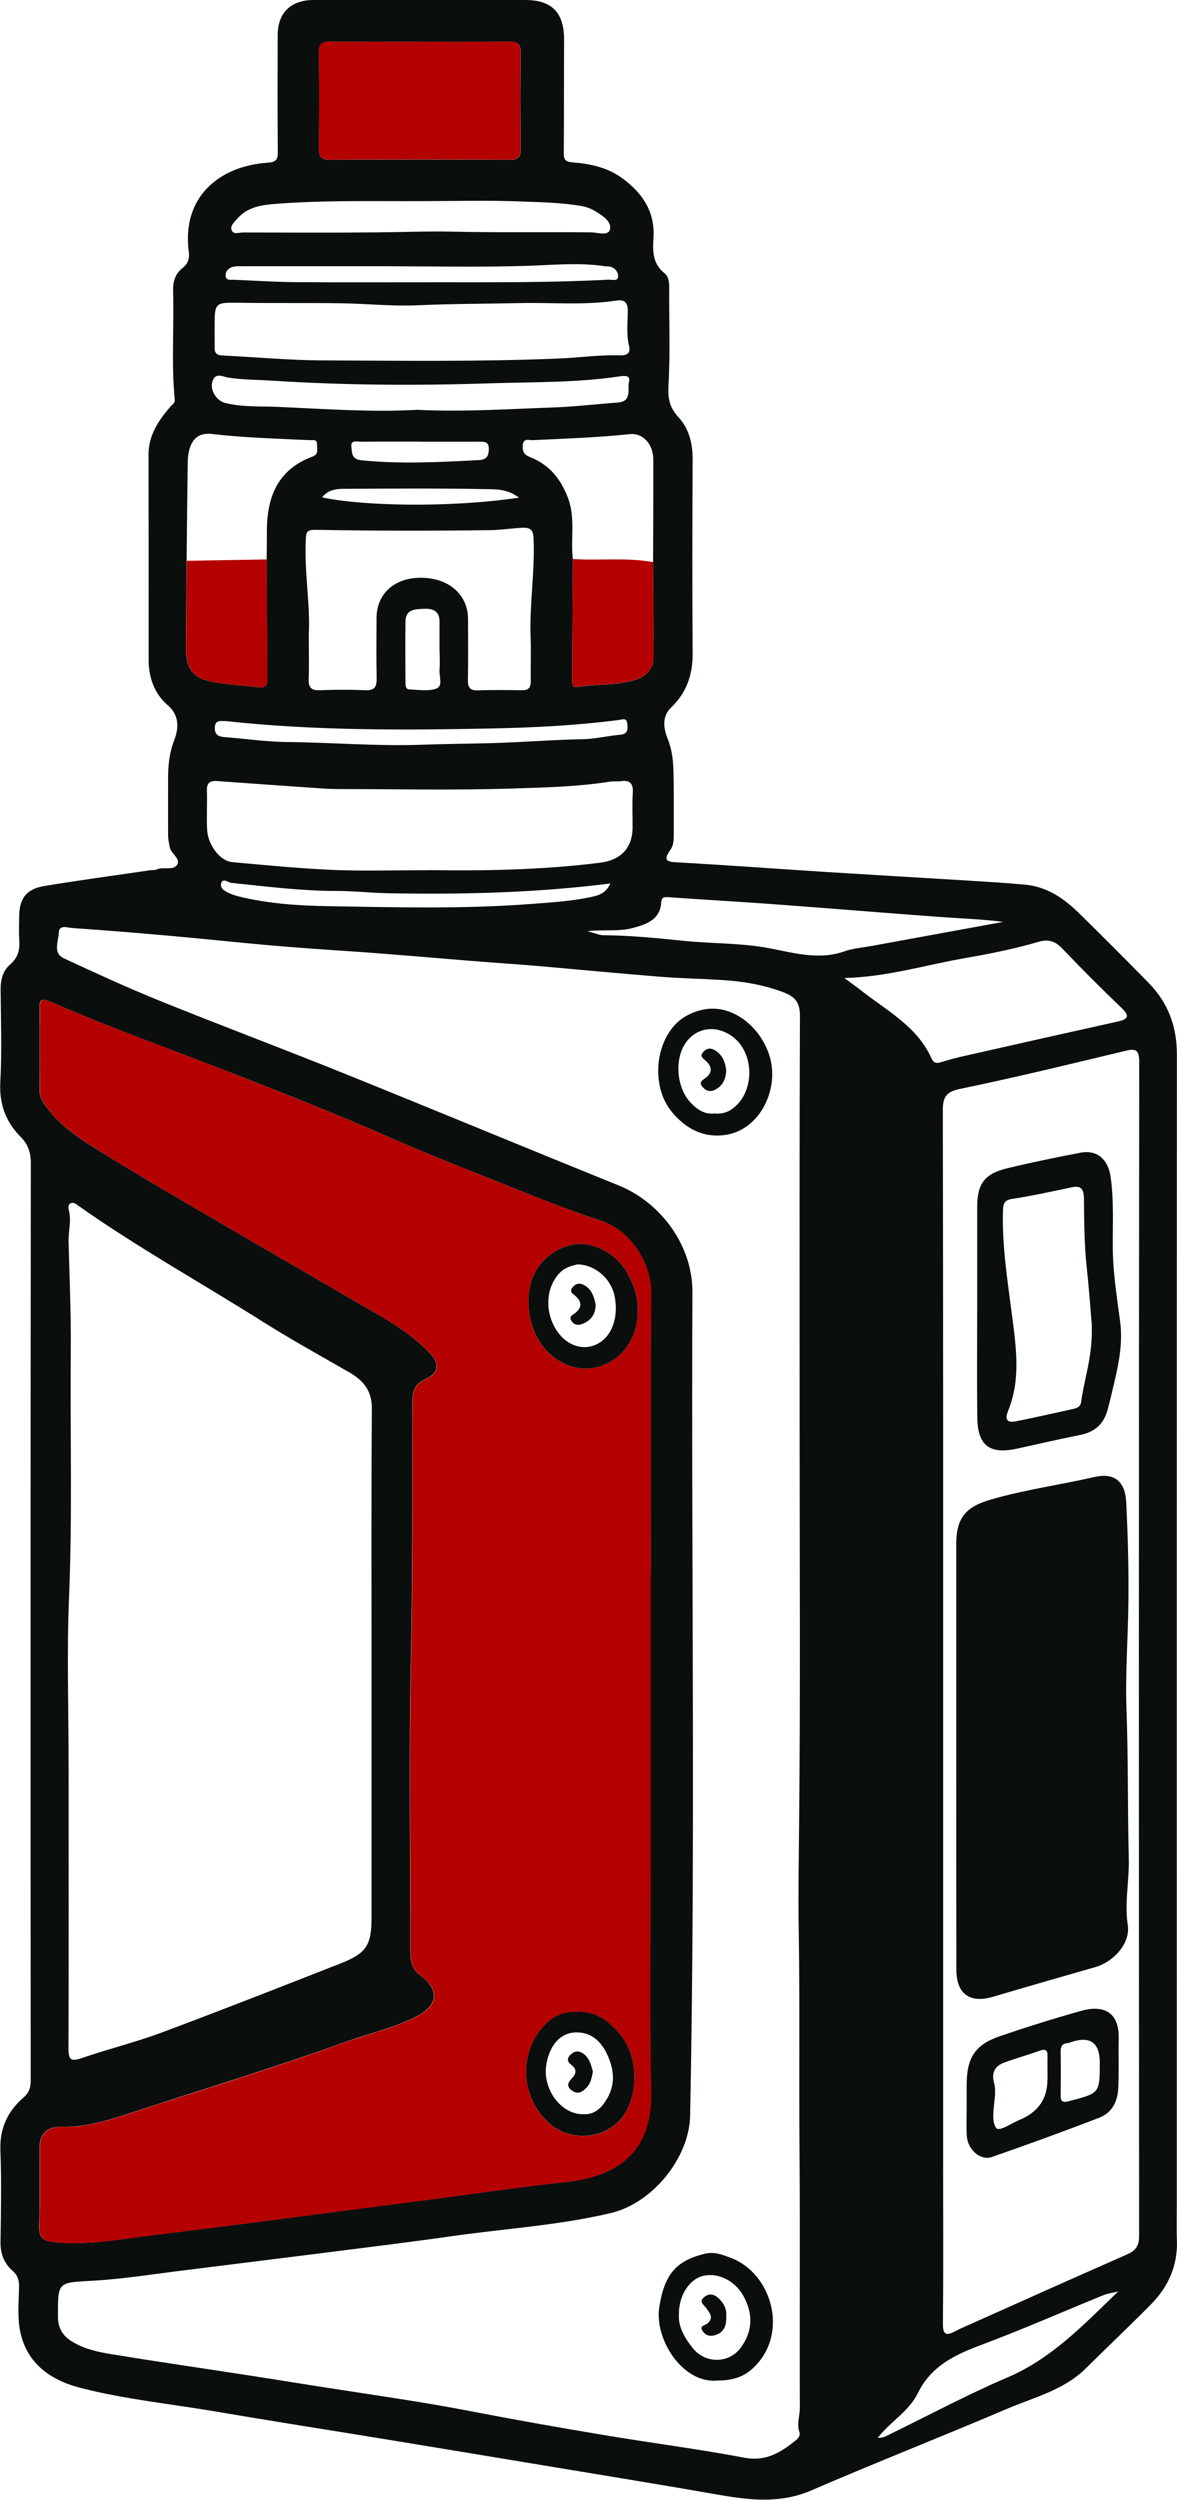
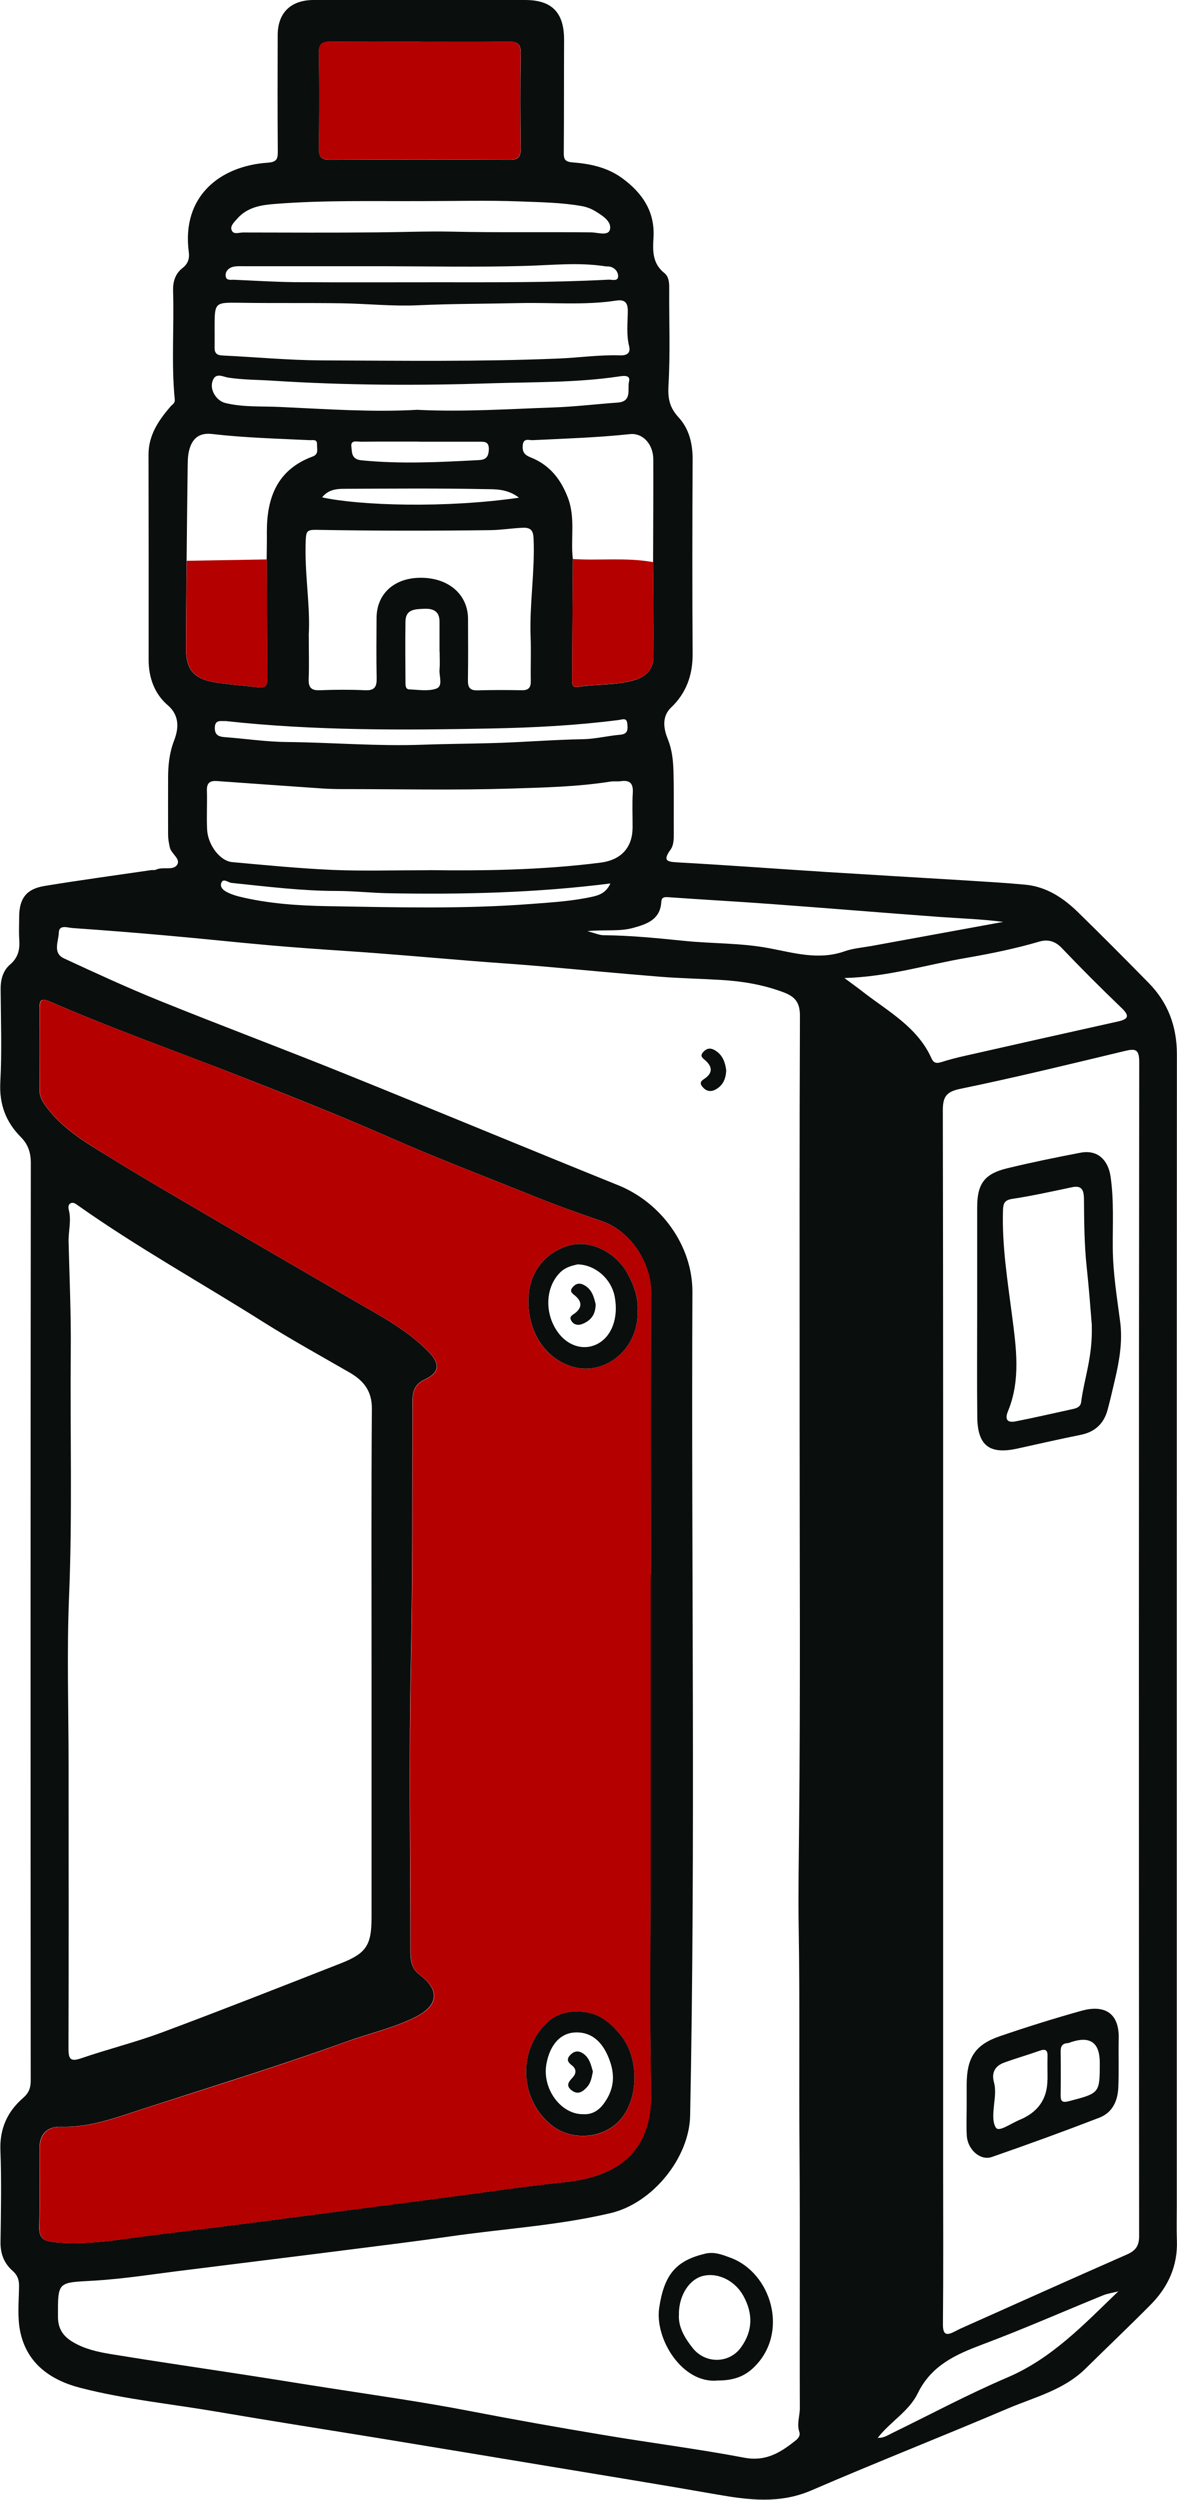
<svg xmlns="http://www.w3.org/2000/svg" viewBox="0 0 11.309 24" height="24" width="11.309" data-name="Layer_1" id="a">
  <path style="fill: #0a0f0e;" d="M4.042 0c.334,0,.669-0,1.003,0,.259 0.0.376.121.375.385-.002.359-0.0.719-.003,1.078-.001.064.009.09.084.096.17.013.336.048.479.153.192.141.314.319.299.569-.008.126-.011.249.105.341.043.034.047.094.046.15-.002.309.011.619-.007.928-.007.126.01.212.097.307.1.108.136.251.135.403-.003.623-.004,1.246-0,1.869.001.203-.061.375-.207.514-.097.092-.066.218-.032.302.056.139.055.275.057.416.002.163-0.0.326.001.489 0.0.055 0.0.115-.031.157-.08.111-.031.117.075.123.475.026.949.062,1.424.092.446.028.892.054,1.338.081.191.012.383.023.574.041.204.02.366.129.508.268.227.222.451.447.674.674.187.19.272.418.272.687-.002,3.687-.001,7.374-.001,11.061,0,.109-.003.217.001.326.009.244-.084.447-.251.616-.206.208-.418.409-.627.615-.209.206-.49.274-.747.383-.627.267-1.262.516-1.887.786-.306.132-.607.092-.916.038-.528-.093-1.057-.178-1.585-.266-.541-.09-1.081-.179-1.622-.268-.533-.087-1.067-.17-1.599-.261-.434-.074-.873-.117-1.3-.227-.285-.073-.514-.231-.579-.537-.03-.14-.014-.291-.012-.437.001-.063-.014-.108-.063-.151-.082-.072-.117-.165-.115-.277.004-.293.01-.586-.001-.878-.008-.209.066-.372.219-.505.051-.044.072-.091.072-.161-.002-2.939-.002-5.877.001-8.816 0-.1-.028-.179-.095-.246-.146-.147-.209-.316-.198-.529.016-.296.005-.593.003-.89-.001-.093.022-.179.089-.237.08-.068.097-.146.09-.242-.005-.071-.001-.142-.001-.213-0-.18.067-.272.244-.301.34-.056.682-.102,1.023-.152.016-.002.035.002.05-.005.065-.031.161.012.2-.045.039-.058-.056-.105-.07-.17-.009-.041-.016-.081-.016-.122-0-.18-.001-.36-0-.539 0-.124.011-.241.058-.364.038-.099.062-.232-.061-.338-.126-.108-.184-.263-.184-.435.001-.656 0-1.313-.001-1.969-.001-.189.096-.33.211-.464.017-.02.045-.03.041-.069-.034-.346-.005-.692-.016-1.038-.003-.09.02-.168.09-.222.054-.042.069-.092.061-.153-.071-.535.298-.828.759-.859.088-.006.097-.038.096-.111-.003-.368-.002-.736-.001-1.104C2.665.126,2.791 0,3.014 0c.343-0.0.686-0,1.028-0ZM10.743,22c-.048.012-.099.019-.144.037-.386.157-.767.325-1.157.471-.258.097-.492.2-.624.47-.084.173-.266.274-.383.426-.002.004-.003.008-.005.012.002-.004.004-.007.006-.011.053.004.095-.025.14-.047.367-.179.728-.372,1.103-.532.431-.184.739-.513,1.065-.826.002-.004.003-.007.005-.011-.002.003-.004.007-.006.01ZM6.275,5.397c.001-.329.003-.659.002-.988-.001-.144-.1-.254-.224-.241-.311.033-.623.043-.935.058-.034.002-.088-.024-.095.047-.006.062.013.094.075.118.179.071.288.204.358.386.075.196.025.394.048.59-.002.383-.005.766-.007,1.15-0.0.036-.006.087.052.078.184-.029.374-.013.555-.068.106-.033.174-.107.175-.217.003-.304-.002-.608-.004-.912ZM1.793,5.384c-.002.279-.005.559-.006.838-.001.206.075.297.28.329.139.022.28.032.42.048.059.007.083-.018.082-.078-.003-.383-.005-.767-.007-1.15.001-.088.003-.175.002-.263-.001-.332.101-.6.44-.725.062-.023.04-.074.042-.116.002-.055-.042-.039-.072-.041-.312-.015-.625-.023-.935-.059-.125-.015-.196.042-.224.167-.012.052-.011.108-.012.162-.004.296-.007.592-.01.888ZM6.252,15.117h.001c0-.903-.004-1.806.002-2.708.002-.28-.192-.591-.476-.686-.245-.082-.487-.172-.726-.269-.433-.174-.869-.34-1.296-.528-.492-.216-.992-.414-1.492-.609-.594-.232-1.195-.444-1.78-.699-.086-.037-.107-.024-.105.068.004.259.002.518 0.0.777-0.0.052.016.093.046.137.154.225.382.359.605.496.347.215.701.419,1.053.625.428.251.858.498,1.286.748.262.153.535.29.75.512.109.112.104.196-.036.262-.101.048-.12.112-.121.215-.003.824.003,1.648-.015,2.473-.02.932-.005,1.864-.005,2.796 0.0.088.008.173.09.234.194.144.18.292-.039.403-.213.108-.447.158-.67.239-.639.23-1.289.43-1.935.639-.26.084-.519.185-.801.177-.134-.004-.208.069-.208.203-.001.251.005.502-.003.752-.004.121.048.144.154.154.213.019.422.001.632-.028.354-.049.708-.09,1.062-.135.3-.038.601-.078.901-.117.358-.047.716-.094,1.074-.14.412-.054.822-.115,1.235-.159.492-.052.833-.284.82-.864-.016-.753-.005-1.507-.005-2.261-0-.903-0-1.806-0-2.708ZM7.683,13.684c0-.138,0-.276,0-.414 0-1.171-.002-2.341.003-3.512.001-.125-.039-.186-.155-.23-.198-.075-.401-.108-.609-.12-.195-.012-.391-.015-.586-.031-.364-.029-.728-.064-1.093-.096-.244-.022-.489-.037-.734-.057-.398-.032-.795-.068-1.193-.094-.241-.016-.481-.033-.721-.054-.331-.029-.661-.065-.992-.094-.302-.027-.605-.051-.907-.072-.047-.003-.129-.036-.131.045-.002.083-.062.195.051.247.302.14.606.28.915.405.591.239,1.188.462,1.78.701.878.354,1.751.717,2.628,1.071.415.167.716.582.714,1.026-.012,2.636.031,5.272-.022,7.908-.008.402-.358.839-.764.935-.51.12-1.035.15-1.552.225-.304.044-.609.081-.914.12-.284.036-.569.072-.853.107-.251.031-.502.063-.753.094-.301.036-.601.086-.903.103-.338.019-.336.006-.335.346 0.0.115.05.188.144.243.114.068.241.095.367.116.434.071.869.134,1.304.201.267.041.533.085.8.126.451.07.903.134,1.352.221.424.082.849.157,1.275.228.45.076.904.133,1.352.218.21.04.352-.052.497-.168.024-.019.043-.048.033-.077-.028-.079.005-.156.004-.234-.003-.824.003-1.647-.003-2.471-.006-.714.004-1.428-.008-2.142-.005-.325.001-.655.004-.982.013-1.279.005-2.559.005-3.838ZM3.569,15.982h.001c0-.819-.003-1.638.003-2.457.001-.172-.08-.27-.215-.348-.278-.16-.559-.315-.831-.486-.592-.374-1.205-.713-1.777-1.117-.02-.014-.042-.033-.068-.023-.029.012-.026.044-.021.065.027.104-.005.206-.002.309.009.346.024.691.021,1.037-.007.785.016,1.569-.016,2.355-.023.542-.005,1.086-.005,1.63 0.0.907.002,1.814-.001,2.72-0.0.102.018.13.123.094.256-.088.52-.153.773-.247.577-.215,1.151-.441,1.725-.666.241-.095.29-.174.291-.434 0-.811 0-1.621 0-2.432ZM9.062,16.457c0,1.45,0,2.901,0,4.351,0,.502.003,1.003-.002,1.505-.001.104.033.113.112.072.019-.01.037-.019.056-.028.533-.238,1.065-.477,1.6-.712.083-.037.117-.081.117-.176-.003-3.757-.003-7.515.001-11.272 0-.125-.036-.131-.141-.106-.525.126-1.05.254-1.579.363-.14.029-.167.081-.167.211.004,1.931.003,3.862.003,5.793ZM4.118,8.354c.507.007,1.081.001,1.653-.072.191-.024.305-.14.307-.333.001-.113-.005-.226.002-.338.005-.089-.027-.123-.114-.111-.033.005-.067-.001-.1.004-.317.05-.638.057-.956.067-.542.017-1.085.005-1.628.005-.063-0-.125-.002-.188-.006-.336-.023-.671-.047-1.007-.071-.067-.005-.101.015-.099.089.004.125-.004.251.002.376.007.147.123.302.24.313.323.029.645.061.969.075.283.012.568.003.92.003ZM2.967,6.104c0,.162.004.287-.001.413-.003.08.021.113.105.11.146-.006.293-.007.438 0.0.093.004.112-.036.11-.118-.004-.192-.002-.384-.001-.576.001-.232.17-.386.425-.386.266-0.0.452.159.454.393.001.196.002.393-.001.589-.001.067.016.101.091.099.142-.004.284-.004.426-.001.066.001.088-.026.087-.089-.003-.142.004-.284-.002-.426-.011-.313.042-.624.029-.937-.003-.081-.025-.112-.108-.108-.104.005-.208.022-.31.023-.555.007-1.111.007-1.667-.003-.091-.002-.1.015-.104.093-.015.322.047.64.028.925ZM4.045.401c-.288,0-.576.002-.864-.001-.083-.001-.119.018-.117.11.005.305.004.61 0.0.914-.001.079.019.11.105.11.576-.003,1.152-.003,1.729-0.0.085 0.0.106-.03.105-.11-.004-.305-.005-.61 0-.914.002-.093-.035-.111-.118-.11-.28.004-.559.001-.839.002ZM2.062,3.15c0,.063.001.125-0.0.188-.001.054.024.073.075.075.316.015.631.045.947.047.762.003,1.525.014,2.287-.018.196-.008.39-.037.587-.03.059.002.104-.018.087-.087-.028-.112-.014-.225-.013-.337.001-.086-.032-.114-.111-.102-.307.047-.617.017-.925.024-.327.007-.655.006-.982.021-.242.011-.485-.015-.728-.019-.326-.005-.652-0-.978-.005-.246-.003-.246-.007-.246.243ZM8.112,9.389c.074.055.13.095.185.138.242.187.521.337.654.636.019.042.047.049.091.035.075-.024.152-.044.229-.061.49-.111.98-.221,1.471-.33.1-.022.114-.054.034-.13-.196-.188-.388-.38-.575-.576-.064-.067-.135-.084-.214-.061-.232.068-.468.116-.705.157-.38.065-.751.182-1.17.193ZM5.641,8.939c.076.02.118.04.16.04.258.002.515.028.772.054.273.028.548.019.819.071.238.045.475.116.721.03.081-.029.171-.036.256-.051.423-.077.847-.155,1.27-.232-.207-.027-.412-.033-.617-.048-.531-.039-1.061-.083-1.591-.122-.336-.025-.672-.043-1.008-.067-.04-.003-.066-.001-.069.045-.01.168-.134.212-.268.249-.135.038-.274.015-.445.032ZM4.056,1.931c-.467.002-.934-.01-1.401.026-.137.01-.275.028-.375.142-.028.032-.068.068-.056.106.015.052.072.027.11.027.428.001.857.003,1.285-.001.242-.002.484-.012.725-.007.446.01.893.002,1.339.007.062.001.163.038.178-.029.017-.076-.072-.132-.141-.174-.039-.024-.081-.04-.128-.049-.197-.035-.398-.037-.596-.045-.313-.012-.626-.003-.939-.003ZM4.016,3.935c.439.021.868-.008,1.297-.023.208-.007.414-.032.622-.047.142-.01.091-.132.109-.203.017-.067-.061-.053-.101-.047-.405.06-.814.052-1.221.065-.701.023-1.403.02-2.103-.025-.141-.009-.283-.008-.423-.029-.055-.008-.127-.056-.155.037-.026.084.04.185.123.206.172.042.349.03.522.038.446.02.892.053,1.33.027ZM2.169,6.923c-.045.003-.104-.018-.105.065-.001.066.035.085.094.089.199.015.398.045.597.047.434.004.867.042,1.301.026.216-.008.433-.009.65-.015.299-.007.597-.033.895-.038.12-.002.239-.033.359-.043.078-.007.072-.057.067-.107-.006-.06-.046-.039-.084-.034-.405.052-.813.073-1.22.081-.851.017-1.702.022-2.553-.071ZM3.691,2.556c-.451,0-.902-0-1.354 0-.033 0-.068-.002-.099.006-.038.01-.07.038-.07.079 0.0.059.051.043.085.045.196.009.391.021.587.023.451.003.902.001,1.354.001.551 0,1.102.004,1.652-.025.033-.002.091.02.093-.031.002-.041-.03-.086-.084-.095-.012-.002-.025 0-.037-.002-.257-.04-.514-.011-.772-.004-.451.013-.902.004-1.354.003ZM5.866,8.482c-.719.091-1.426.107-2.134.094-.166-.003-.332-.022-.499-.022-.338 0-.672-.043-1.007-.077-.034-.003-.08-.049-.099-.002-.019.049.03.081.074.1.03.013.062.024.094.032.28.069.569.088.853.093.655.011,1.311.029,1.965-.022.198-.015.398-.027.593-.072.068-.016.123-.046.159-.124ZM4.223,6.255h-0c0-.096 0-.191-0-.287-0-.1-.061-.127-.148-.123-.085.004-.177.002-.179.121-.003.195-.001.391-0.0.586 0.0.029-0.0.066.038.067.087.003.182.02.259-.008.066-.025.025-.119.03-.182.005-.058.001-.116.001-.175ZM4.032,4.24c-.188,0-.376-.001-.564.001-.036 0-.1-.02-.092.046.007.052-.003.122.095.132.379.038.756.018,1.134-.002.073-.004.09-.042.092-.105.001-.079-.052-.071-.102-.071-.188-0-.376-0-.564-0ZM4.988,4.779c-.117-.089-.231-.081-.33-.083-.451-.009-.901-.005-1.352-.003-.076 0-.153.009-.211.082.357.079,1.188.106,1.893.003Z" />
  <path style="fill: #b50000;" d="M6.252,15.117c0,.903-0,1.806 0,2.708 0.0.754-.012,1.507.005,2.261.013.579-.328.811-.82.864-.413.044-.823.105-1.235.159-.358.047-.716.094-1.074.14-.3.039-.601.079-.901.117-.354.045-.709.087-1.062.135-.21.029-.419.047-.632.028-.106-.01-.158-.033-.154-.154.008-.251.002-.501.003-.752.001-.134.074-.207.208-.203.282.008.542-.093.801-.177.647-.208,1.296-.408,1.935-.639.223-.08.457-.131.67-.239.219-.111.234-.259.039-.403-.082-.061-.09-.146-.09-.234-0-.932-.015-1.864.005-2.796.018-.824.012-1.649.015-2.473 0-.103.02-.167.121-.215.14-.066.145-.15.036-.262-.215-.222-.488-.359-.75-.512-.428-.25-.858-.497-1.286-.748-.352-.206-.706-.41-1.053-.625-.222-.138-.451-.271-.605-.496-.03-.044-.046-.085-.046-.137.001-.259.004-.518-0-.777-.001-.092.019-.106.105-.068.585.255,1.187.466,1.78.699.5.196 1.0.393,1.492.609.427.188.864.354,1.296.528.239.096.481.187.726.269.284.095.478.406.476.686-.006.903-.002,1.806-.002,2.708h-.001ZM5.548,19.315c-.103-.002-.204.023-.289.103-.282.264-.269.722.026.975.204.175.532.144.69-.059.165-.212.161-.585-.011-.793-.107-.13-.226-.23-.416-.225ZM6.127,12.594c.01-.134-.036-.256-.099-.369-.118-.213-.368-.326-.568-.265-.234.071-.386.27-.383.539.003.274.14.528.405.617.308.105.649-.145.645-.522Z" />
  <path style="fill: #b50000;" d="M4.045.401c.28-0.0.56.002.839-.002.083-.001.119.017.118.11-.005.305-.004.61-0.0.914.001.079-.02.11-.105.11-.576-.003-1.152-.003-1.729 0-.085 0-.106-.031-.105-.11.004-.305.005-.61-0-.914-.002-.092.034-.112.117-.11.288.004.576.001.864.001Z" />
  <path style="fill: #b50000;" d="M5.504,5.367c.257.017.515-.017.771.03.002.304.008.608.004.912-.001.11-.069.185-.175.217-.181.055-.371.039-.555.068-.058.009-.052-.042-.052-.078.002-.383.004-.766.007-1.15Z" />
  <path style="fill: #b50000;" d="M1.793,5.384c.257-.004.513-.009.77-.013.002.383.004.767.007,1.15.001.06-.023.084-.082.078-.14-.016-.281-.026-.42-.048-.205-.032-.281-.124-.28-.329.001-.279.004-.559.006-.838Z" />
  <polygon style="fill: #242828;" points="10.743 22 10.749 21.99 10.744 22.001 10.743 22" />
  <polygon style="fill: #242828;" points="8.436 23.406 8.43 23.417 8.435 23.405 8.436 23.406" />
  <path style="fill: #0a0f0e;" d="M5.548,19.315c.19-.005.309.095.416.225.172.209.176.582.011.793-.159.203-.487.234-.69.059-.295-.253-.308-.711-.026-.975.085-.08.187-.105.289-.103ZM5.603,20.298c.088.006.153-.038.201-.105.088-.122.109-.249.058-.399-.062-.181-.17-.286-.332-.281-.143.004-.246.116-.28.304-.042.237.139.484.353.481Z" />
  <path style="fill: #0a0f0e;" d="M6.127,12.594c.004.377-.336.627-.645.522-.265-.09-.402-.344-.405-.617-.003-.269.149-.468.383-.539.2-.061.45.052.568.265.063.113.108.235.099.369ZM5.546,12.14c-.046.011-.109.024-.161.074-.144.139-.157.392-.026.575.093.131.243.179.371.119.147-.069.217-.257.175-.465-.034-.166-.185-.301-.358-.304Z" />
  <path style="fill: #0a0f0e;" d="M6.899,22.855c-.342.036-.611-.399-.565-.7.049-.325.167-.452.442-.518.089-.021.166.011.242.039.394.144.569.722.224,1.054-.091.088-.198.125-.342.125ZM6.524,22.213c-.011.122.051.229.134.333.12.149.348.148.461-.008.115-.159.117-.324.025-.493-.08-.147-.242-.228-.386-.195-.131.03-.233.181-.235.363Z" />
-   <path style="fill: #0a0f0e;" d="M6.855,9.684c.23.004.45.191.534.438.11.323-.084.733-.43.776-.209.026-.371-.065-.501-.219-.196-.233-.173-.646.045-.858.086-.084.228-.139.351-.137ZM6.868,10.691c.064.005.118-.009.168-.045.222-.16.217-.548-.009-.702-.155-.106-.338-.077-.439.069-.109.157-.087.428.044.569.065.07.138.121.236.108Z" />
-   <path style="fill: #0a0f0e;" d="M9.188,16.843c-0-.673-0-1.346-0-2.019 0-.251.092-.358.332-.427.328-.095.666-.141.998-.217.192-.044.293.047.303.24.016.323.025.646.021.97-.004.343-.031.687-.018,1.03.017.476.01.951.022,1.427.005.212-.043.42-.01.635.027.176-.135.353-.312.404-.328.094-.656.188-.983.285-.221.065-.351-.026-.352-.258-.001-.69-.001-1.379-.001-2.069Z" />
  <path style="fill: #0a0f0e;" d="M9.389,12.569c0-.326-0-.651 0-.977 0-.225.068-.322.287-.375.234-.057.47-.105.706-.15.161-.031.265.066.289.23.033.229.019.458.021.687.002.238.04.471.071.706.025.194-.009.381-.053.568-.022.093-.043.186-.068.278-.036.133-.121.212-.259.24-.204.041-.406.087-.609.132-.265.058-.38-.028-.384-.298-.004-.347-.001-.693-.001-1.04h-.001ZM10.491,12.728c-.012-.143-.027-.354-.05-.565-.023-.215-.024-.431-.026-.647-.001-.069-.007-.14-.112-.118-.191.04-.382.083-.575.112-.08.012-.089.047-.091.114-.01.339.044.672.087,1.006.04.31.085.618-.039.919-.034.083-.003.113.075.097.183-.036.366-.078.548-.118.038-.008.074-.021.08-.067.028-.222.112-.436.102-.733Z" />
  <path style="fill: #0a0f0e;" d="M9.288,20.215c-0-.067-0-.134-0-.201.001-.256.079-.382.317-.464.26-.089.522-.171.787-.245.205-.057.363.007.357.267-.004.156.003.314-.004.471-.006.133-.059.241-.183.289-.342.132-.686.257-1.032.377-.111.039-.234-.072-.241-.206-.005-.096-.001-.192-.001-.288ZM10.065,19.966c0-.075-.002-.15 0-.225.002-.059-.021-.072-.076-.052-.113.04-.229.073-.341.114-.086.031-.123.095-.098.187.019.07.01.138.002.209-.008.078-.02.177.019.231.026.036.125-.03.188-.06.011-.005.022-.011.034-.016q.271-.11.271-.389ZM10.567,19.804q0-.288-.273-.199c-.012.004-.024.01-.036.011-.055.003-.068.035-.067.084.002.138.002.275-0.0.413-.001.062.015.077.08.06.295-.077.296-.075.296-.369Z" />
  <path style="fill: #0a0f0e;" d="M5.697,19.887c-.011.054-.018.108-.056.15-.042.047-.089.079-.15.031-.06-.047-.022-.086.012-.123.039-.043.033-.085-.01-.117-.043-.033-.05-.063-.011-.101.038-.038.079-.041.123-.01.059.042.074.107.091.17Z" />
  <path style="fill: #0a0f0e;" d="M5.723,12.526c-.001.102-.053.157-.132.187-.035.013-.076.008-.1-.03-.028-.044.01-.057.036-.077.069-.055.063-.112-.001-.166-.026-.022-.058-.04-.025-.08.027-.032.058-.046.099-.028.088.04.107.121.124.193Z" />
-   <path style="fill: #0a0f0e;" d="M6.978,22.243c.004.093-.028.159-.121.18-.044.01-.084-.006-.108-.046-.03-.051.025-.05.046-.068.067-.055.026-.099-.009-.149-.022-.032-.08-.063-.014-.11.051-.037.093-.021.134.017.052.048.078.107.072.175Z" />
  <path style="fill: #0a0f0e;" d="M6.978,10.275c-.004.084-.031.145-.1.184-.054.031-.099.014-.132-.029-.036-.046.012-.063.039-.085.065-.053.052-.107-.001-.158-.027-.026-.067-.043-.026-.088.033-.036.07-.041.112-.015.076.045.098.119.108.192Z" />
</svg>